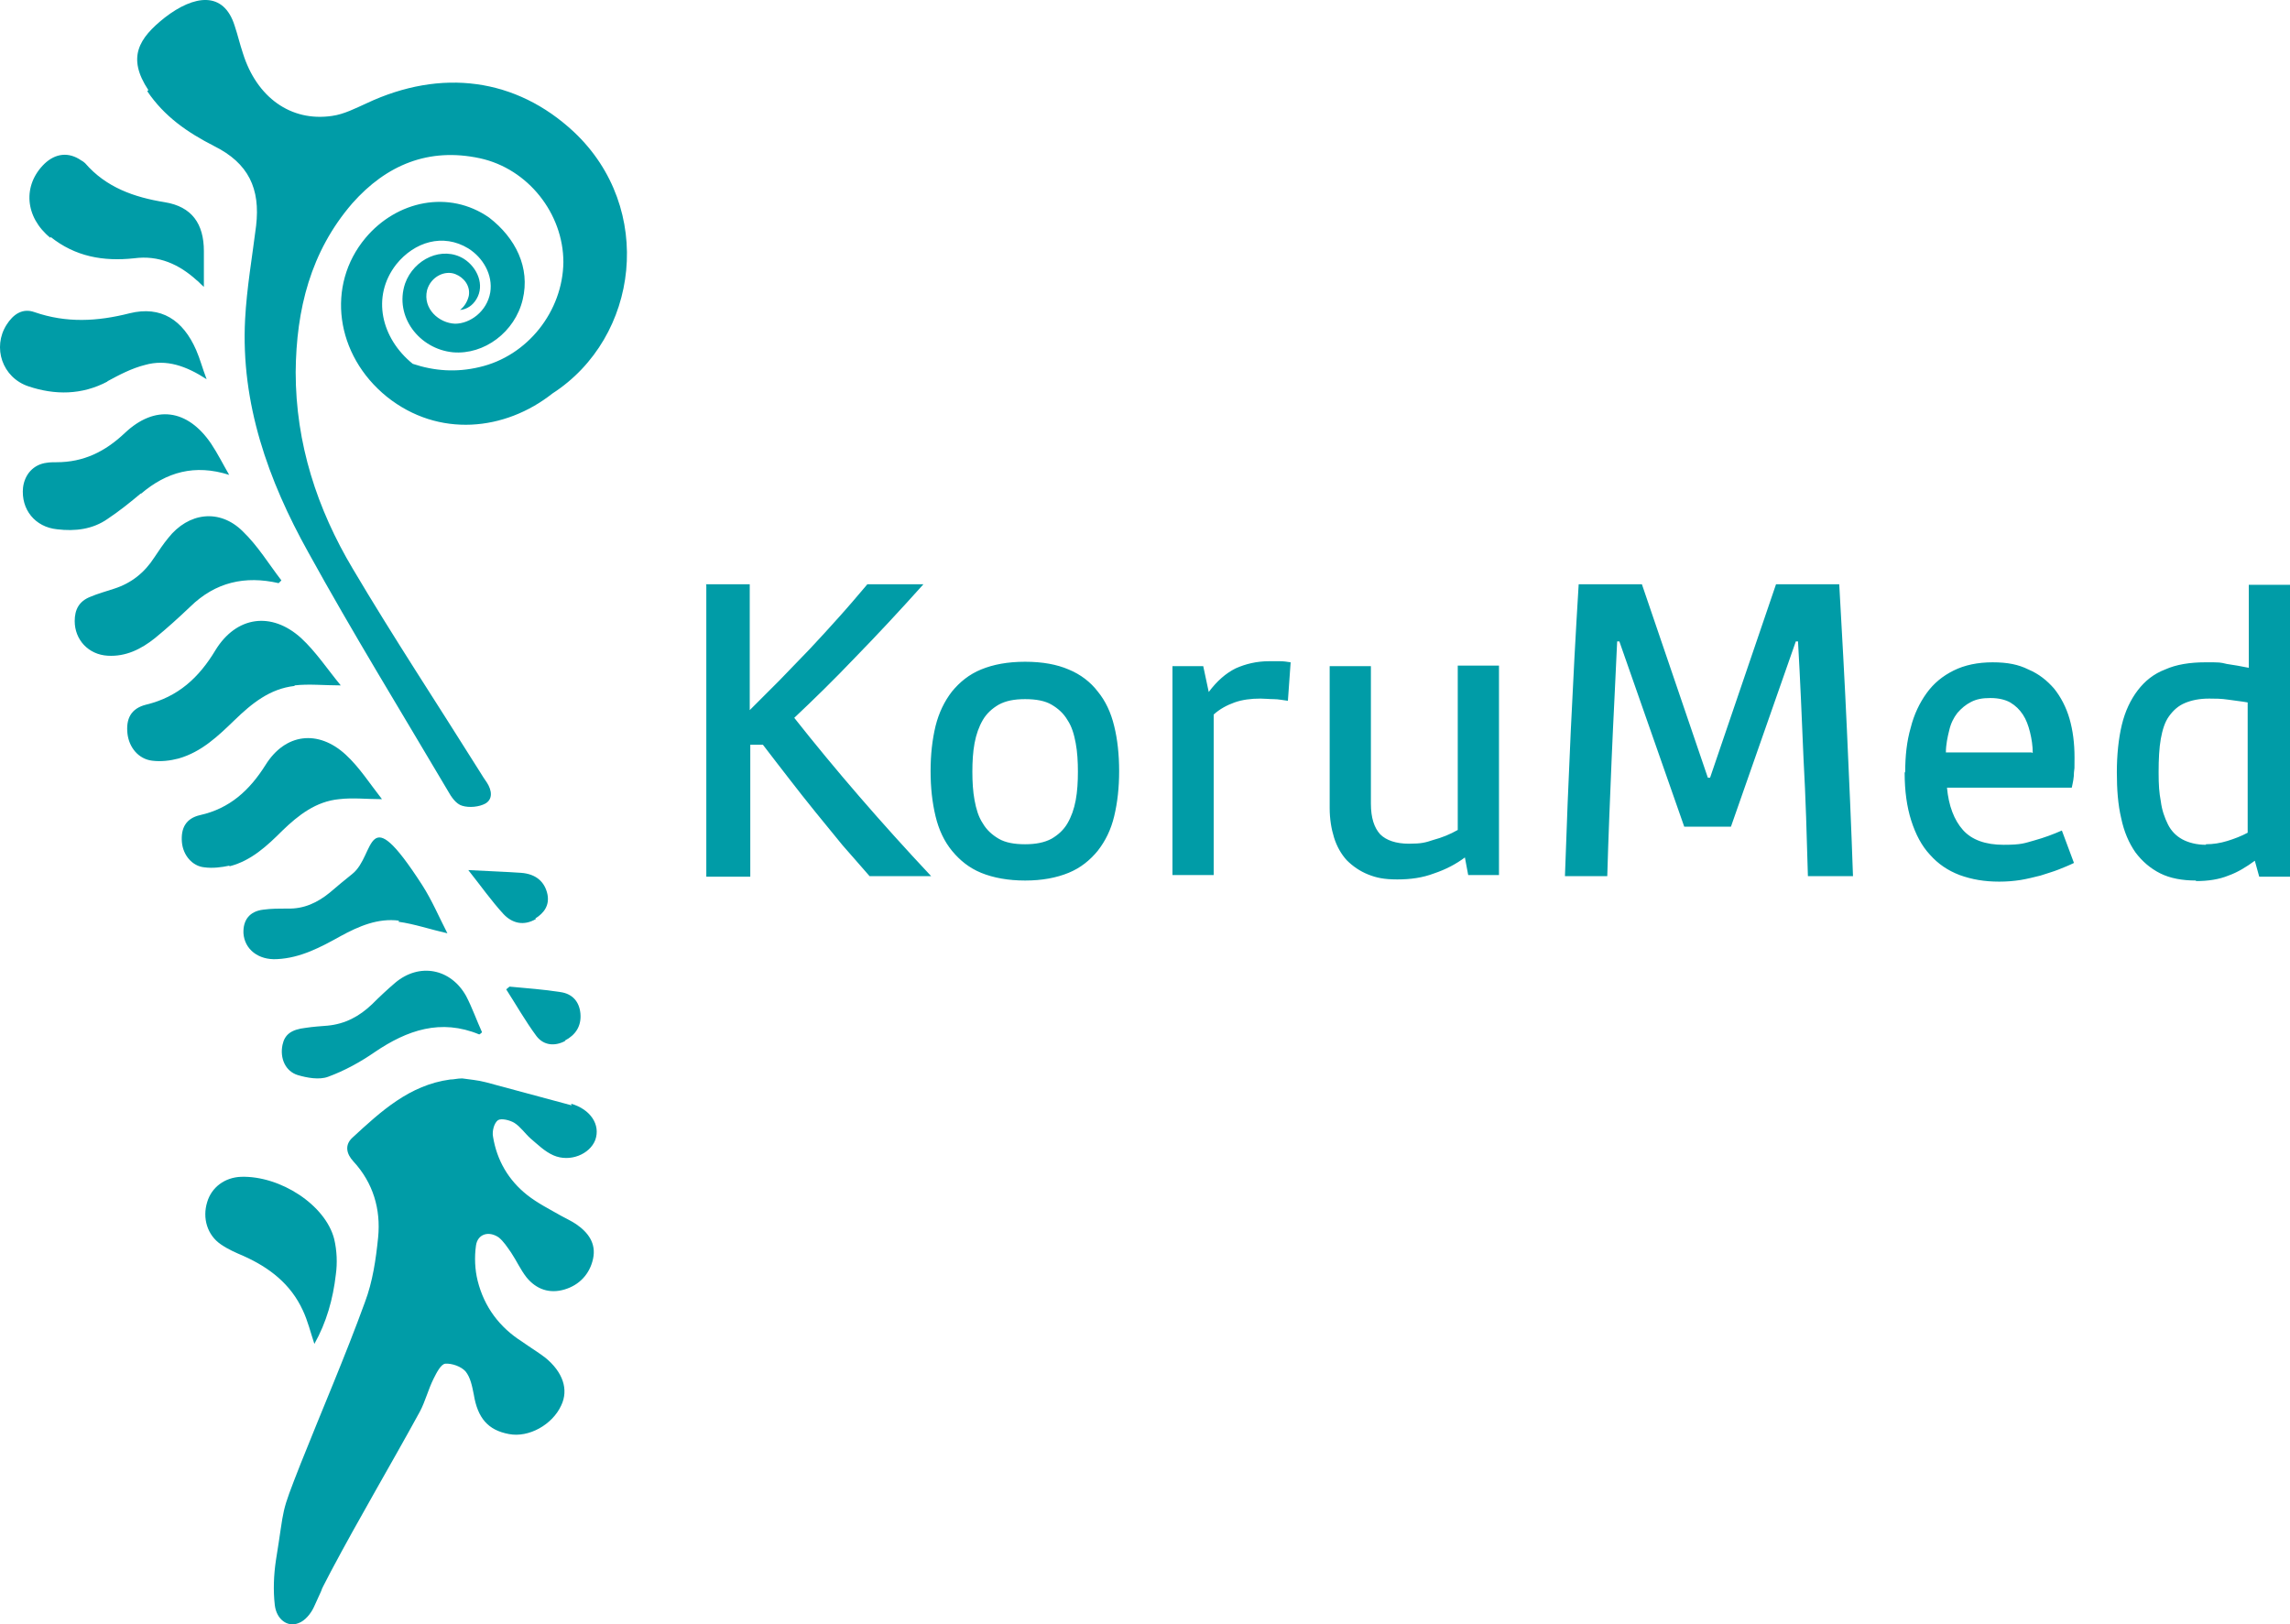
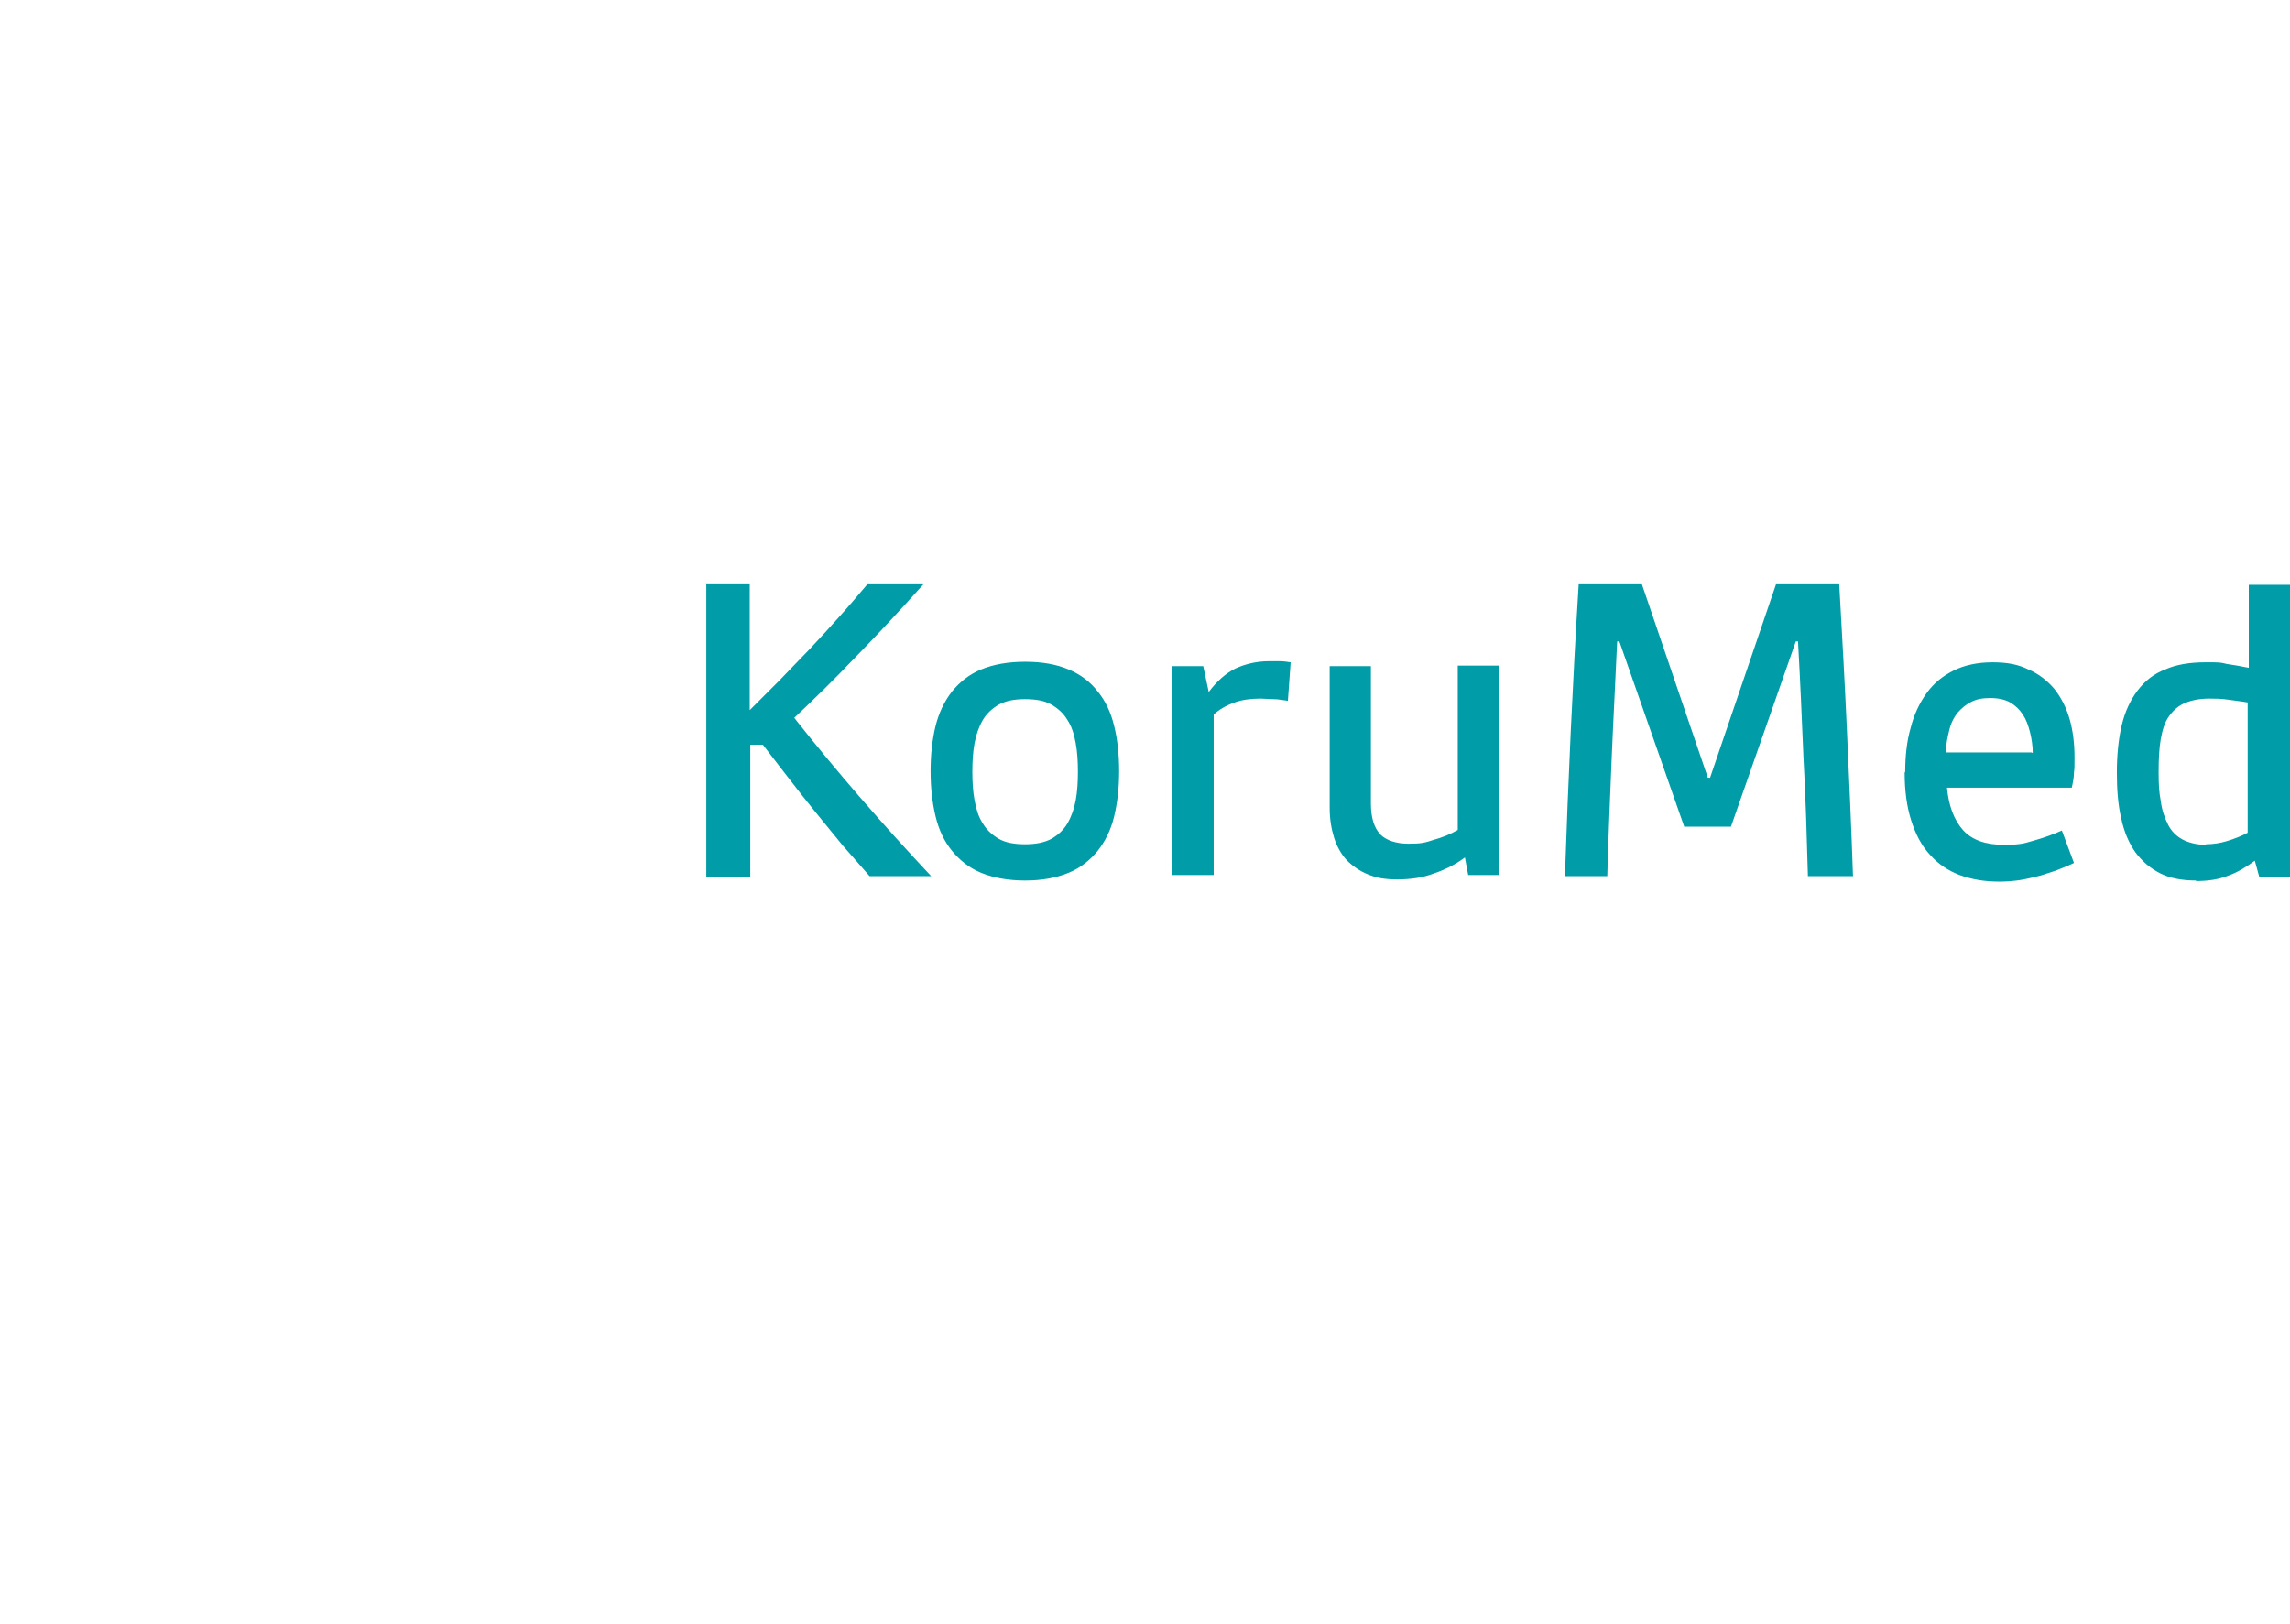
<svg xmlns="http://www.w3.org/2000/svg" id="Ebene_1" viewBox="0 0 416.59 295.51">
  <path d="M128.39,106.29h8v22.9c1.7-1.7,3.5-3.5,5.4-5.4,1.8-1.9,3.7-3.8,5.5-5.7,1.8-1.9,3.6-3.9,5.4-5.9,1.8-2,3.4-3.9,5.1-5.9h10.2c-4.3,4.8-8.4,9.2-12.4,13.3-3.9,4.1-7.6,7.7-11.1,11,7.5,9.5,15.8,19.1,24.9,28.8h-11.2c-1.6-1.8-3.2-3.7-4.9-5.6-1.6-2-3.3-4-4.9-6-1.6-2-3.3-4.1-4.9-6.2-1.6-2.1-3.2-4.1-4.7-6.1h-2.3v24h-8v-53.1l-.1-.1ZM169.29,140.29c0-3,.3-5.7.9-8.2.6-2.4,1.6-4.5,3-6.3,1.4-1.7,3.1-3.1,5.3-4s4.8-1.4,8-1.4,5.8.5,7.9,1.4c2.2.9,4,2.3,5.3,4,1.4,1.7,2.4,3.8,3,6.3.6,2.4.9,5.2.9,8.2s-.3,5.7-.9,8.2c-.6,2.5-1.6,4.5-3,6.3-1.4,1.7-3.1,3.1-5.3,4s-4.8,1.4-7.9,1.4-5.8-.5-8-1.4-3.9-2.3-5.3-4c-1.4-1.7-2.4-3.8-3-6.3s-.9-5.2-.9-8.2ZM186.49,153.59c1.9,0,3.5-.3,4.8-1,1.2-.7,2.2-1.6,2.9-2.8s1.2-2.6,1.5-4.2c.3-1.6.4-3.4.4-5.2s-.1-3.6-.4-5.2c-.3-1.6-.7-3-1.5-4.2-.7-1.2-1.7-2.1-2.9-2.8s-2.8-1-4.8-1-3.5.3-4.8,1c-1.2.7-2.2,1.6-2.9,2.8s-1.2,2.6-1.5,4.2c-.3,1.6-.4,3.4-.4,5.2s.1,3.6.4,5.2c.3,1.6.7,3,1.5,4.2.7,1.2,1.7,2.1,2.9,2.8s2.8,1,4.8,1ZM213.29,121.19h5.6l1,4.7c1.5-2,3.1-3.4,4.9-4.3,1.8-.8,3.8-1.3,6.1-1.3s1.2,0,1.9,0,1.4.1,2,.2l-.5,7c-.9-.1-1.7-.3-2.6-.3-.8,0-1.6-.1-2.4-.1-1.7,0-3.3.2-4.7.7s-2.7,1.2-3.8,2.2v29.2h-7.5v-38.1.1ZM241.89,121.19h7.5v25c0,2.6.6,4.4,1.7,5.6,1.1,1.1,2.9,1.7,5.2,1.7s3-.2,4.5-.7c1.5-.4,3-1,4.4-1.8v-29.9h7.5v38.1h-5.6l-.6-3.2c-1.6,1.2-3.5,2.2-5.6,2.9-2.1.8-4.3,1.1-6.7,1.1s-3.8-.3-5.3-.9c-1.5-.6-2.8-1.5-3.9-2.6-1-1.1-1.8-2.5-2.3-4.1s-.8-3.4-.8-5.4v-26,.2ZM284.69,159.39c.6-17.6,1.4-35.3,2.5-53.1h11.5l12,35.2h.4l12-35.2h11.5c.5,8.9,1,17.7,1.4,26.6.4,8.8.8,17.7,1.1,26.5h-8.2c-.2-7.1-.4-14.3-.8-21.4-.3-7.2-.6-14.3-1-21.3h-.4l-11.8,33.7h-8.5l-11.8-33.7h-.4c-.3,7-.7,14.1-1,21.3s-.6,14.3-.8,21.4h-7.9.2ZM346.59,140.39c0-2.9.3-5.6,1-8,.6-2.4,1.6-4.5,2.9-6.3s2.9-3.1,4.9-4.1,4.4-1.5,7.1-1.5,4.7.4,6.5,1.3c1.9.8,3.4,2,4.7,3.5,1.2,1.5,2.2,3.4,2.8,5.5.6,2.1.9,4.4.9,7s0,1.7-.1,2.7c0,1-.2,1.9-.4,2.8h-22.7c.3,3.3,1.3,5.9,2.9,7.7s4.1,2.7,7.4,2.7,3.8-.3,5.6-.8c1.8-.5,3.4-1.1,5-1.8l2.2,5.9c-.8.4-1.8.8-2.8,1.2s-2.1.7-3.3,1.1c-1.2.3-2.4.6-3.6.8-1.3.2-2.5.3-3.9.3-2.7,0-5-.4-7.2-1.2-2.1-.8-3.9-2-5.4-3.7-1.5-1.6-2.6-3.7-3.4-6.2s-1.2-5.4-1.2-8.7l.1-.2ZM369.79,136.99c0-1.3-.2-2.6-.5-3.8s-.7-2.3-1.3-3.2c-.6-.9-1.3-1.6-2.3-2.2-.9-.5-2.1-.8-3.6-.8s-2.5.2-3.5.7-1.8,1.2-2.5,2c-.7.9-1.2,1.9-1.5,3.2-.3,1.2-.6,2.6-.6,4h15.6l.2.1ZM399.49,160.19c-2.5,0-4.7-.4-6.5-1.3-1.8-.9-3.3-2.2-4.5-3.8-1.2-1.7-2.1-3.8-2.6-6.2-.6-2.5-.8-5.3-.8-8.4s.3-6.1.9-8.6,1.6-4.6,2.9-6.3,2.9-3,5-3.8c2-.9,4.5-1.3,7.3-1.3s2.6,0,3.9.3c1.3.2,2.6.4,4,.7v-15.1h7.5v53.1h-5.6l-.8-2.9c-1.5,1.1-3.1,2.1-4.8,2.7-1.7.7-3.7,1-5.9,1v-.1ZM401.29,153.59c1.3,0,2.6-.2,3.9-.6,1.3-.4,2.6-.9,3.7-1.5v-23.7c-1.1-.2-2.2-.3-3.5-.5s-2.5-.2-3.5-.2c-1.8,0-3.2.3-4.4.8-1.2.5-2.1,1.3-2.9,2.4s-1.2,2.5-1.5,4.1c-.3,1.7-.4,3.7-.4,6.1s.1,3.7.4,5.3c.2,1.6.7,3,1.3,4.2.6,1.2,1.5,2.1,2.6,2.7,1.1.6,2.6,1,4.3,1v-.1Z" fill="#009ca7" />
-   <path d="M26.99,16.39c-3.9-5.9-1.8-9.4,3-13.2,5.3-4.1,10.7-4.9,12.7,1.5.6,1.8.9,3.2,1.5,5,2.5,8,8.7,12.5,16.2,11.4,2.2-.3,4.3-1.4,6.3-2.3,13.6-6.4,27.2-4.6,37.7,5.2,14.8,13.9,11.9,37.4-3.9,47.6-8.6,6.8-20.7,8.1-30.1.6-9.4-7.6-11.1-20.3-3.9-28.9,5.7-6.8,15.2-8.8,22.5-3.7,4.8,3.7,7.5,9.1,6.1,14.9-1.4,5.9-7,10.1-12.7,9.6-6.1-.6-10.7-6.5-8.7-12.5,1.6-4.5,6.8-6.9,10.7-4.5,2.5,1.6,3.8,4.8,2.3,7.3-.7,1.2-1.8,1.9-3,2,.9-.7,1.4-1.7,1.6-2.6.3-1.8-.9-3.3-2.4-3.9-1.9-.8-4.5.4-5.2,2.9-.8,3.4,2.2,6,5.1,6.1,2.7,0,5.8-2.2,6.4-5.7.5-3.2-1.3-6.3-4-8-4.6-2.8-9.8-1.2-13.1,2.9-4.6,5.9-2.7,13.5,3,18.1,3.9,1.3,7.9,1.6,12.1.6,8.8-2,15.2-10.2,15.3-19.1,0-8.8-6.4-17-15.2-18.9-9.3-2-17,1.2-23.2,8.2-7.6,8.8-10.2,19.3-10.3,30.7,0,13,3.9,24.9,10.4,35.8,7.4,12.5,15.4,24.6,23.1,36.9.4.7.9,1.4,1.3,2,.9,1.4,1.1,3-.3,3.8-1.1.6-2.9.8-4.2.4-1.1-.3-2-1.6-2.6-2.7-8.5-14.4-17.3-28.7-25.4-43.4-7.3-13.1-12.3-27.1-11.5-42.4.3-5.7,1.3-11.4,2-17,.8-6.8-1.4-11.4-7.6-14.5-4.9-2.5-9.1-5.4-12.2-10l.2-.2ZM103.99,201.09c-5.2-1.4-10.4-2.8-15.6-4.2-1.5-.4-3-.5-4.3-.7-.9,0-1.5.2-2.2.2-7.4,1-12.6,5.8-17.8,10.6-1.4,1.3-1.1,2.9.2,4.3,3.6,3.9,5,8.7,4.5,13.8-.4,4-1,8.1-2.4,11.8-3.6,9.9-7.8,19.6-11.7,29.4-3.8,9.7-2.8,7.2-4.5,17.6-.4,2.7-.5,5.5-.2,8.1s2.3,4.1,4.3,3.3c1.2-.4,2.3-1.8,2.8-2.9,2.9-6.2,0-.5,3.1-6.5,5.2-9.8,10.9-19.4,16.2-29.1,1-1.9,1.5-4,2.5-6,.5-1,1.3-2.6,2.1-2.7,1.2-.1,2.9.5,3.7,1.4.9,1.1,1.2,2.7,1.5,4.2.7,4.3,2.6,6.5,6.4,7.2,3.6.7,7.9-1.7,9.5-5.2,1.4-2.9.3-6.1-2.9-8.7-1.3-1-2.8-1.9-4.2-2.9-4.1-2.6-6.9-6.3-8.1-11.1-.5-2-.6-4.3-.3-6.4.3-2.1,2.3-2.7,4.1-1.5.9.7,1.6,1.8,2.3,2.8,1,1.5,1.7,3.1,2.8,4.5,1.8,2.2,4.2,3,6.9,2.2,2.7-.8,4.6-2.8,5.2-5.6s-.9-4.8-3.1-6.3c-.9-.6-1.8-1-2.7-1.5-2.1-1.2-4.3-2.3-6.2-3.8-3.4-2.7-5.5-6.3-6.2-10.6-.2-1,.2-2.5.9-3,.6-.4,2.2,0,3,.5,1.1.7,1.9,1.9,2.9,2.8,1.3,1.1,2.6,2.4,4.2,3.1,3,1.3,6.6-.2,7.6-2.8,1-2.8-.9-5.6-4.4-6.6l.1.3ZM54.19,195.59c1.7.5,3.9.9,5.5.3,3-1.1,5.9-2.7,8.5-4.5,5.9-4,12-6.1,19-3.2.2-.1.3-.2.5-.4-1-2.2-1.8-4.5-2.9-6.6-2.8-5-8.5-6.1-12.9-2.4-1.4,1.2-2.8,2.5-4.2,3.9-2.3,2.2-4.9,3.6-8.1,3.9-1.3.1-2.7.2-4,.4-2.6.3-3.8,1.2-4.2,3.1-.5,2.4.5,4.8,2.8,5.5ZM72.49,167.69c2.9.4,5.8,1.4,8.9,2.1-1.5-2.9-2.8-6-4.6-8.8-10.4-16.1-8.4-5.4-12.7-2-1.4,1.1-2.8,2.3-4.1,3.4-2.2,1.8-4.7,3-7.7,2.9-1.5,0-2.9,0-4.4.2-2.5.3-3.7,1.9-3.6,4.3.2,2.9,2.7,4.9,6.1,4.7,4.3-.2,8-2.2,11.6-4.2,3.3-1.8,6.8-3.3,10.6-2.8l-.1.2ZM53.59,124.69c2.6-.3,5.3,0,8.4,0-2.4-2.9-4.5-6.1-7.2-8.6-5.4-4.9-11.8-4-15.6,2.2-3,5-6.8,8.5-12.6,9.9-2.8.7-3.7,2.6-3.4,5.3.3,2.5,2,4.6,4.5,4.9,1.6.2,3.3,0,4.8-.4,4.2-1.2,7.2-4.1,10.2-7,3.1-3,6.4-5.7,10.9-6.2v-.1ZM34.59,110.39c4.6-4.5,10-5.7,16.1-4.3.2-.2.3-.3.5-.5-2.3-3-4.3-6.3-7-8.9-4.2-4.2-9.9-3.5-13.6,1.2-.9,1.1-1.7,2.3-2.5,3.5-1.8,2.8-4.2,4.7-7.3,5.7-1.5.5-3,.9-4.4,1.5-2,.8-2.8,2.3-2.8,4.4,0,3.4,2.5,6.1,6,6.3,3.3.2,6.1-1.2,8.6-3.2,2.2-1.8,4.3-3.7,6.4-5.7ZM55.09,238.39c.9,1.9,1.4,4,2.1,6.1,2.2-3.9,3.4-8.2,3.9-12.6.3-2.1.2-4.4-.3-6.5-1.6-6.2-9.8-11.5-16.9-11.3-3,.1-5.4,1.9-6.2,4.6-.9,2.9,0,6,2.5,7.7,1.3.9,2.7,1.5,4.1,2.1,4.7,2.1,8.6,5.1,10.8,9.9ZM9.19,43.09c4.5,3.6,9.6,4.5,15.2,3.9,4.5-.6,8.2,1.1,11.4,4,.3.2.5.5,1.3,1.2v-6.5c0-5-2.2-8.1-7.1-8.9-5.6-.9-10.7-2.7-14.5-7.1-.2-.2-.5-.4-.7-.5-2.3-1.6-4.7-1.3-6.7.6-4,3.9-3.6,9.7,1.1,13.5v-.2ZM25.69,89.79c4.6-3.9,9.7-5.4,16-3.4-1.1-1.9-2.1-3.9-3.3-5.7-4.3-6.3-10.2-7.1-15.7-1.9-3.6,3.4-7.5,5.3-12.4,5.3-.6,0-1.2,0-1.8.1-2.4.3-4,2.1-4.3,4.5-.4,4,2.2,7.2,6.2,7.6,3.3.4,6.5,0,9.2-1.9,2.1-1.4,4.1-3,6-4.6h.1ZM19.49,69.39c2.2-1.2,4.5-2.4,6.9-3,3.9-1.1,7.5.2,11.2,2.6-.8-2.1-1.2-3.7-1.9-5.3-2.4-5.5-6.4-8.1-12.1-6.7-5.9,1.5-11.5,1.8-17.3-.2-2.2-.8-3.9.4-5.1,2.3-2.6,4.1-.8,9.6,4,11.2,4.8,1.6,9.7,1.6,14.4-.9h-.1ZM102.79,189.29c1.9-1,3-2.6,2.8-4.9-.2-2.2-1.5-3.6-3.6-3.9-3.1-.5-6.2-.7-9.3-1-.2.2-.4.3-.6.5,1.8,2.8,3.5,5.8,5.5,8.5,1.3,1.7,3.3,1.9,5.2.9v-.1ZM97.39,167.09c1.6-1,2.6-2.4,2.2-4.4-.5-2.3-2.1-3.7-4.8-3.9-2.9-.2-5.9-.3-9.6-.5,2.3,2.9,4.2,5.6,6.4,8,1.6,1.7,3.7,2.2,5.9.9l-.1-.1ZM41.79,157.59c3.9-1,6.8-3.7,9.6-6.5,2.9-2.8,6.1-5.3,10.3-5.7,2.5-.3,5,0,7.8,0-2.2-2.8-4.1-5.8-6.6-8.1-5-4.6-11-3.9-14.6,1.9-2.9,4.6-6.5,7.9-11.9,9.1-2.6.6-3.5,2.4-3.3,4.9.2,2.4,1.9,4.4,4.1,4.6,1.5.2,3.1,0,4.5-.3l.1.1Z" fill="#009ca7" />
</svg>